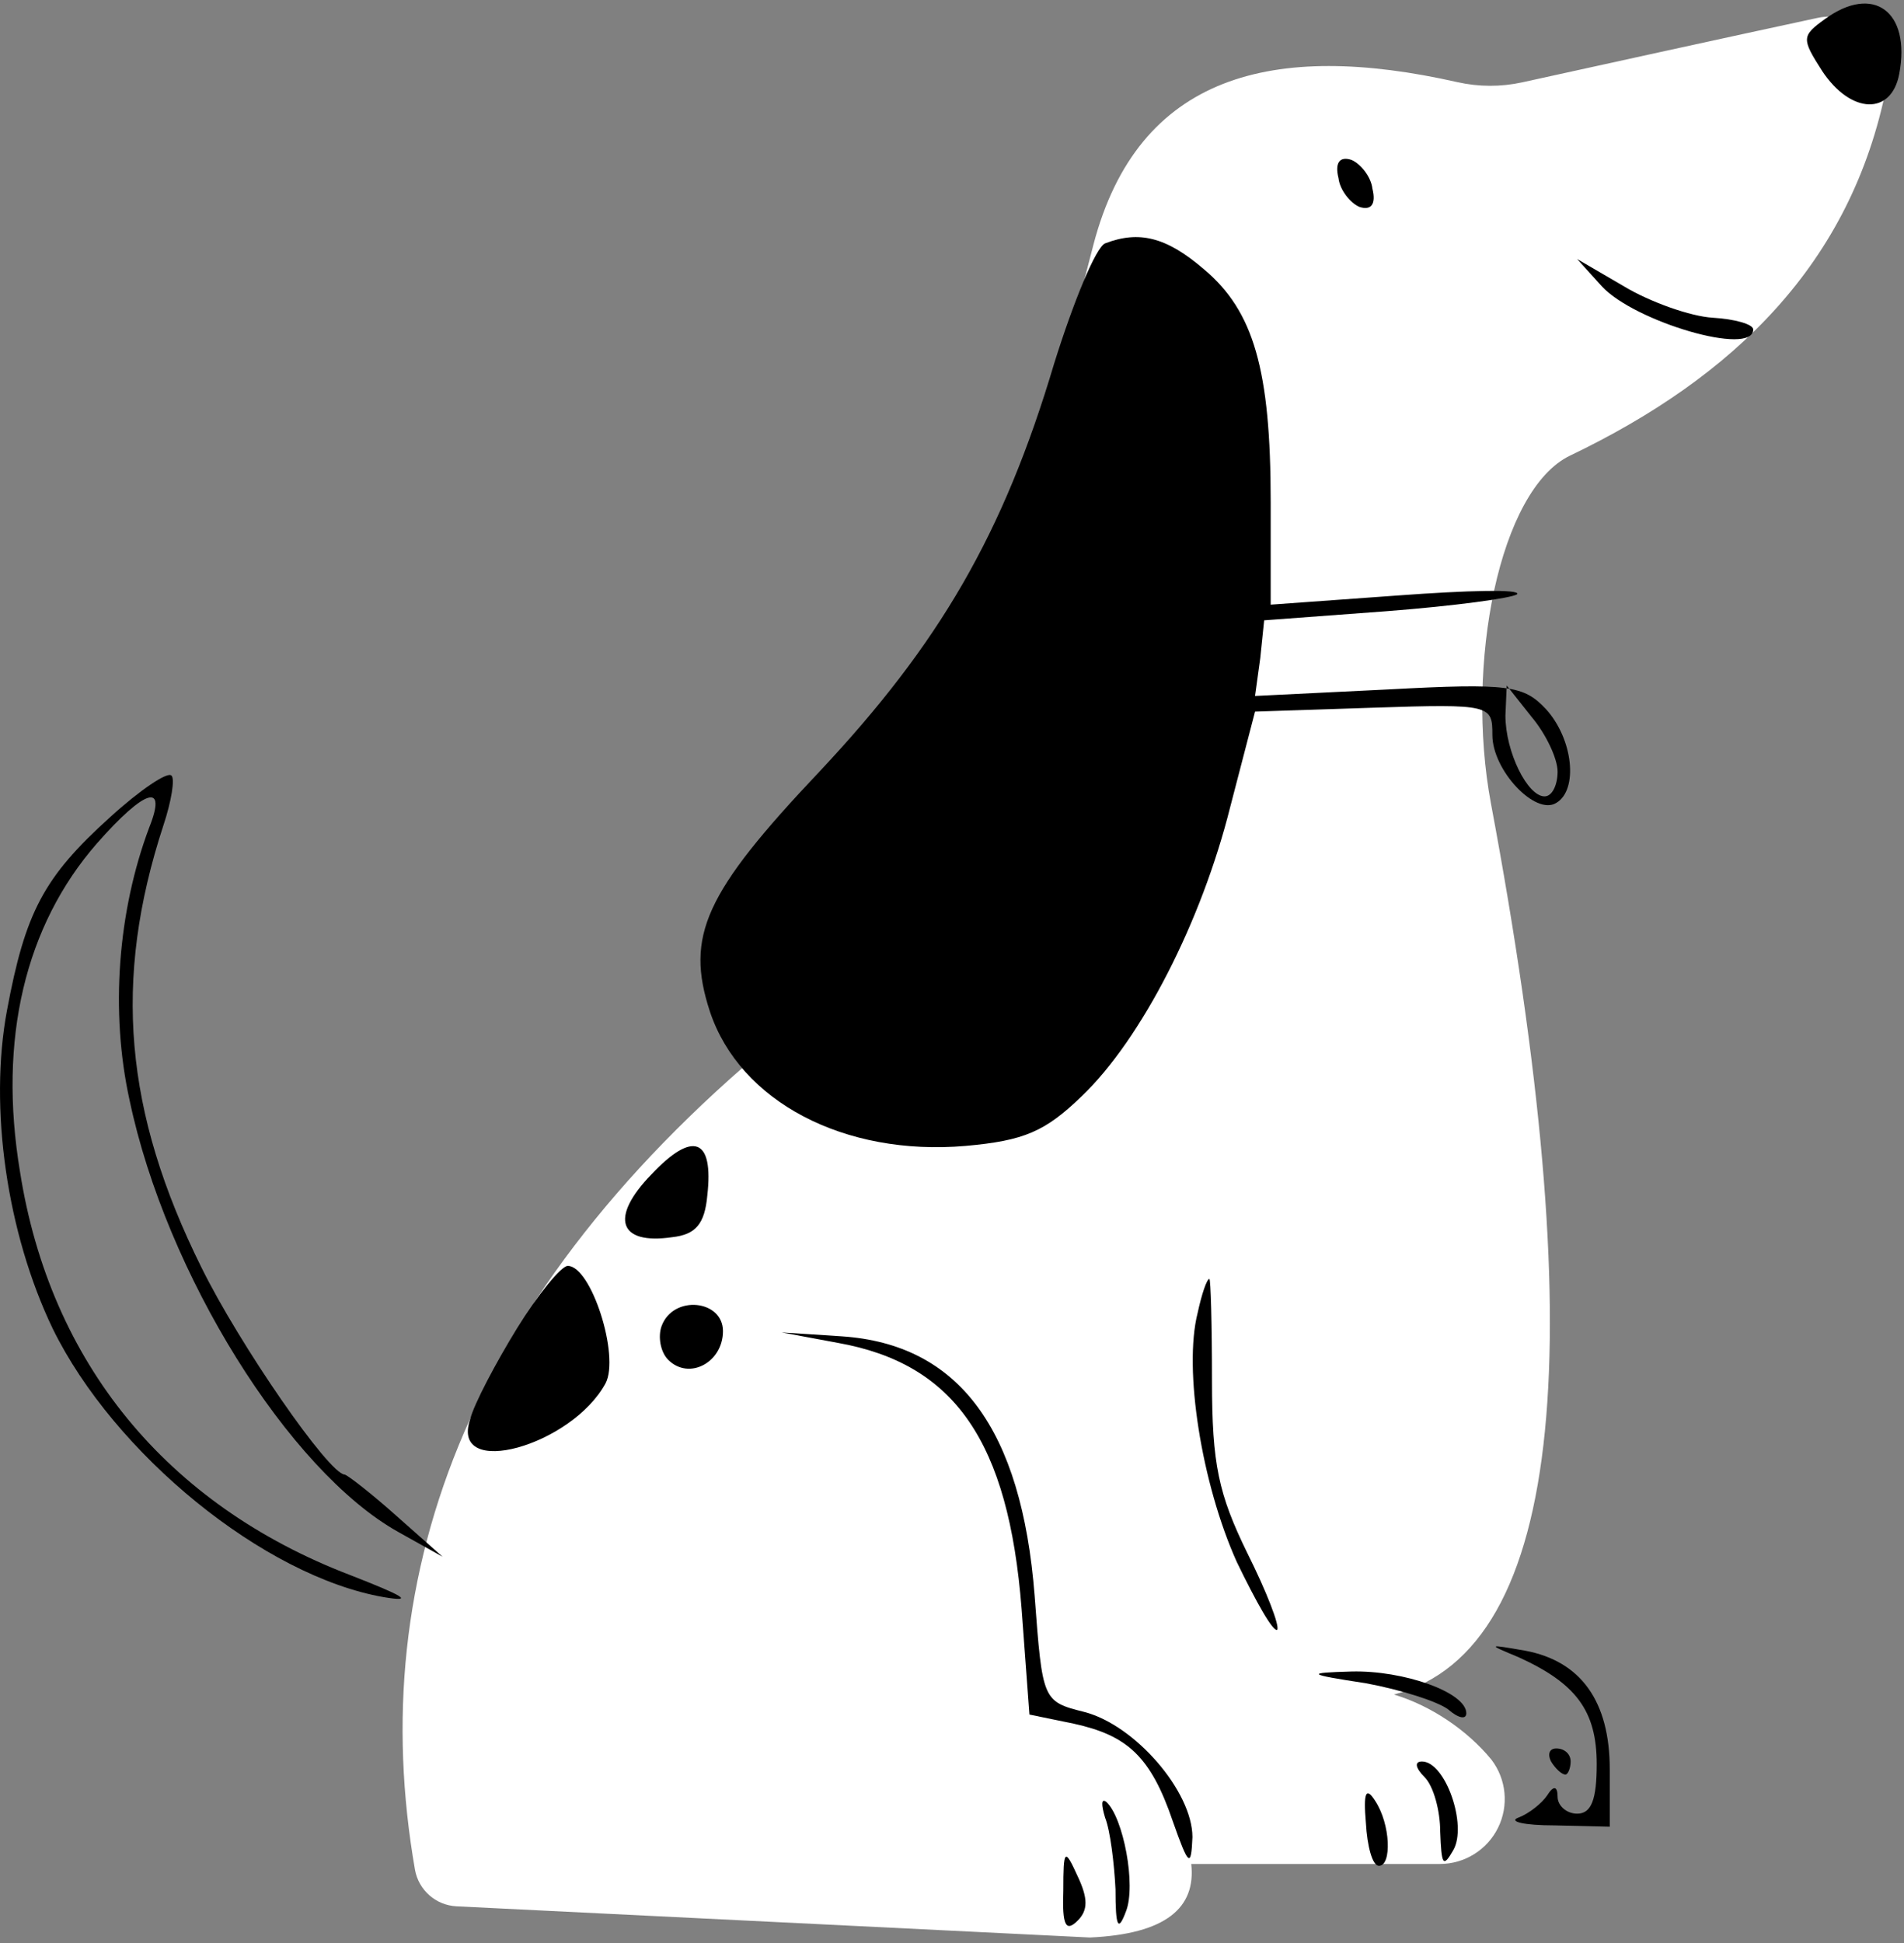
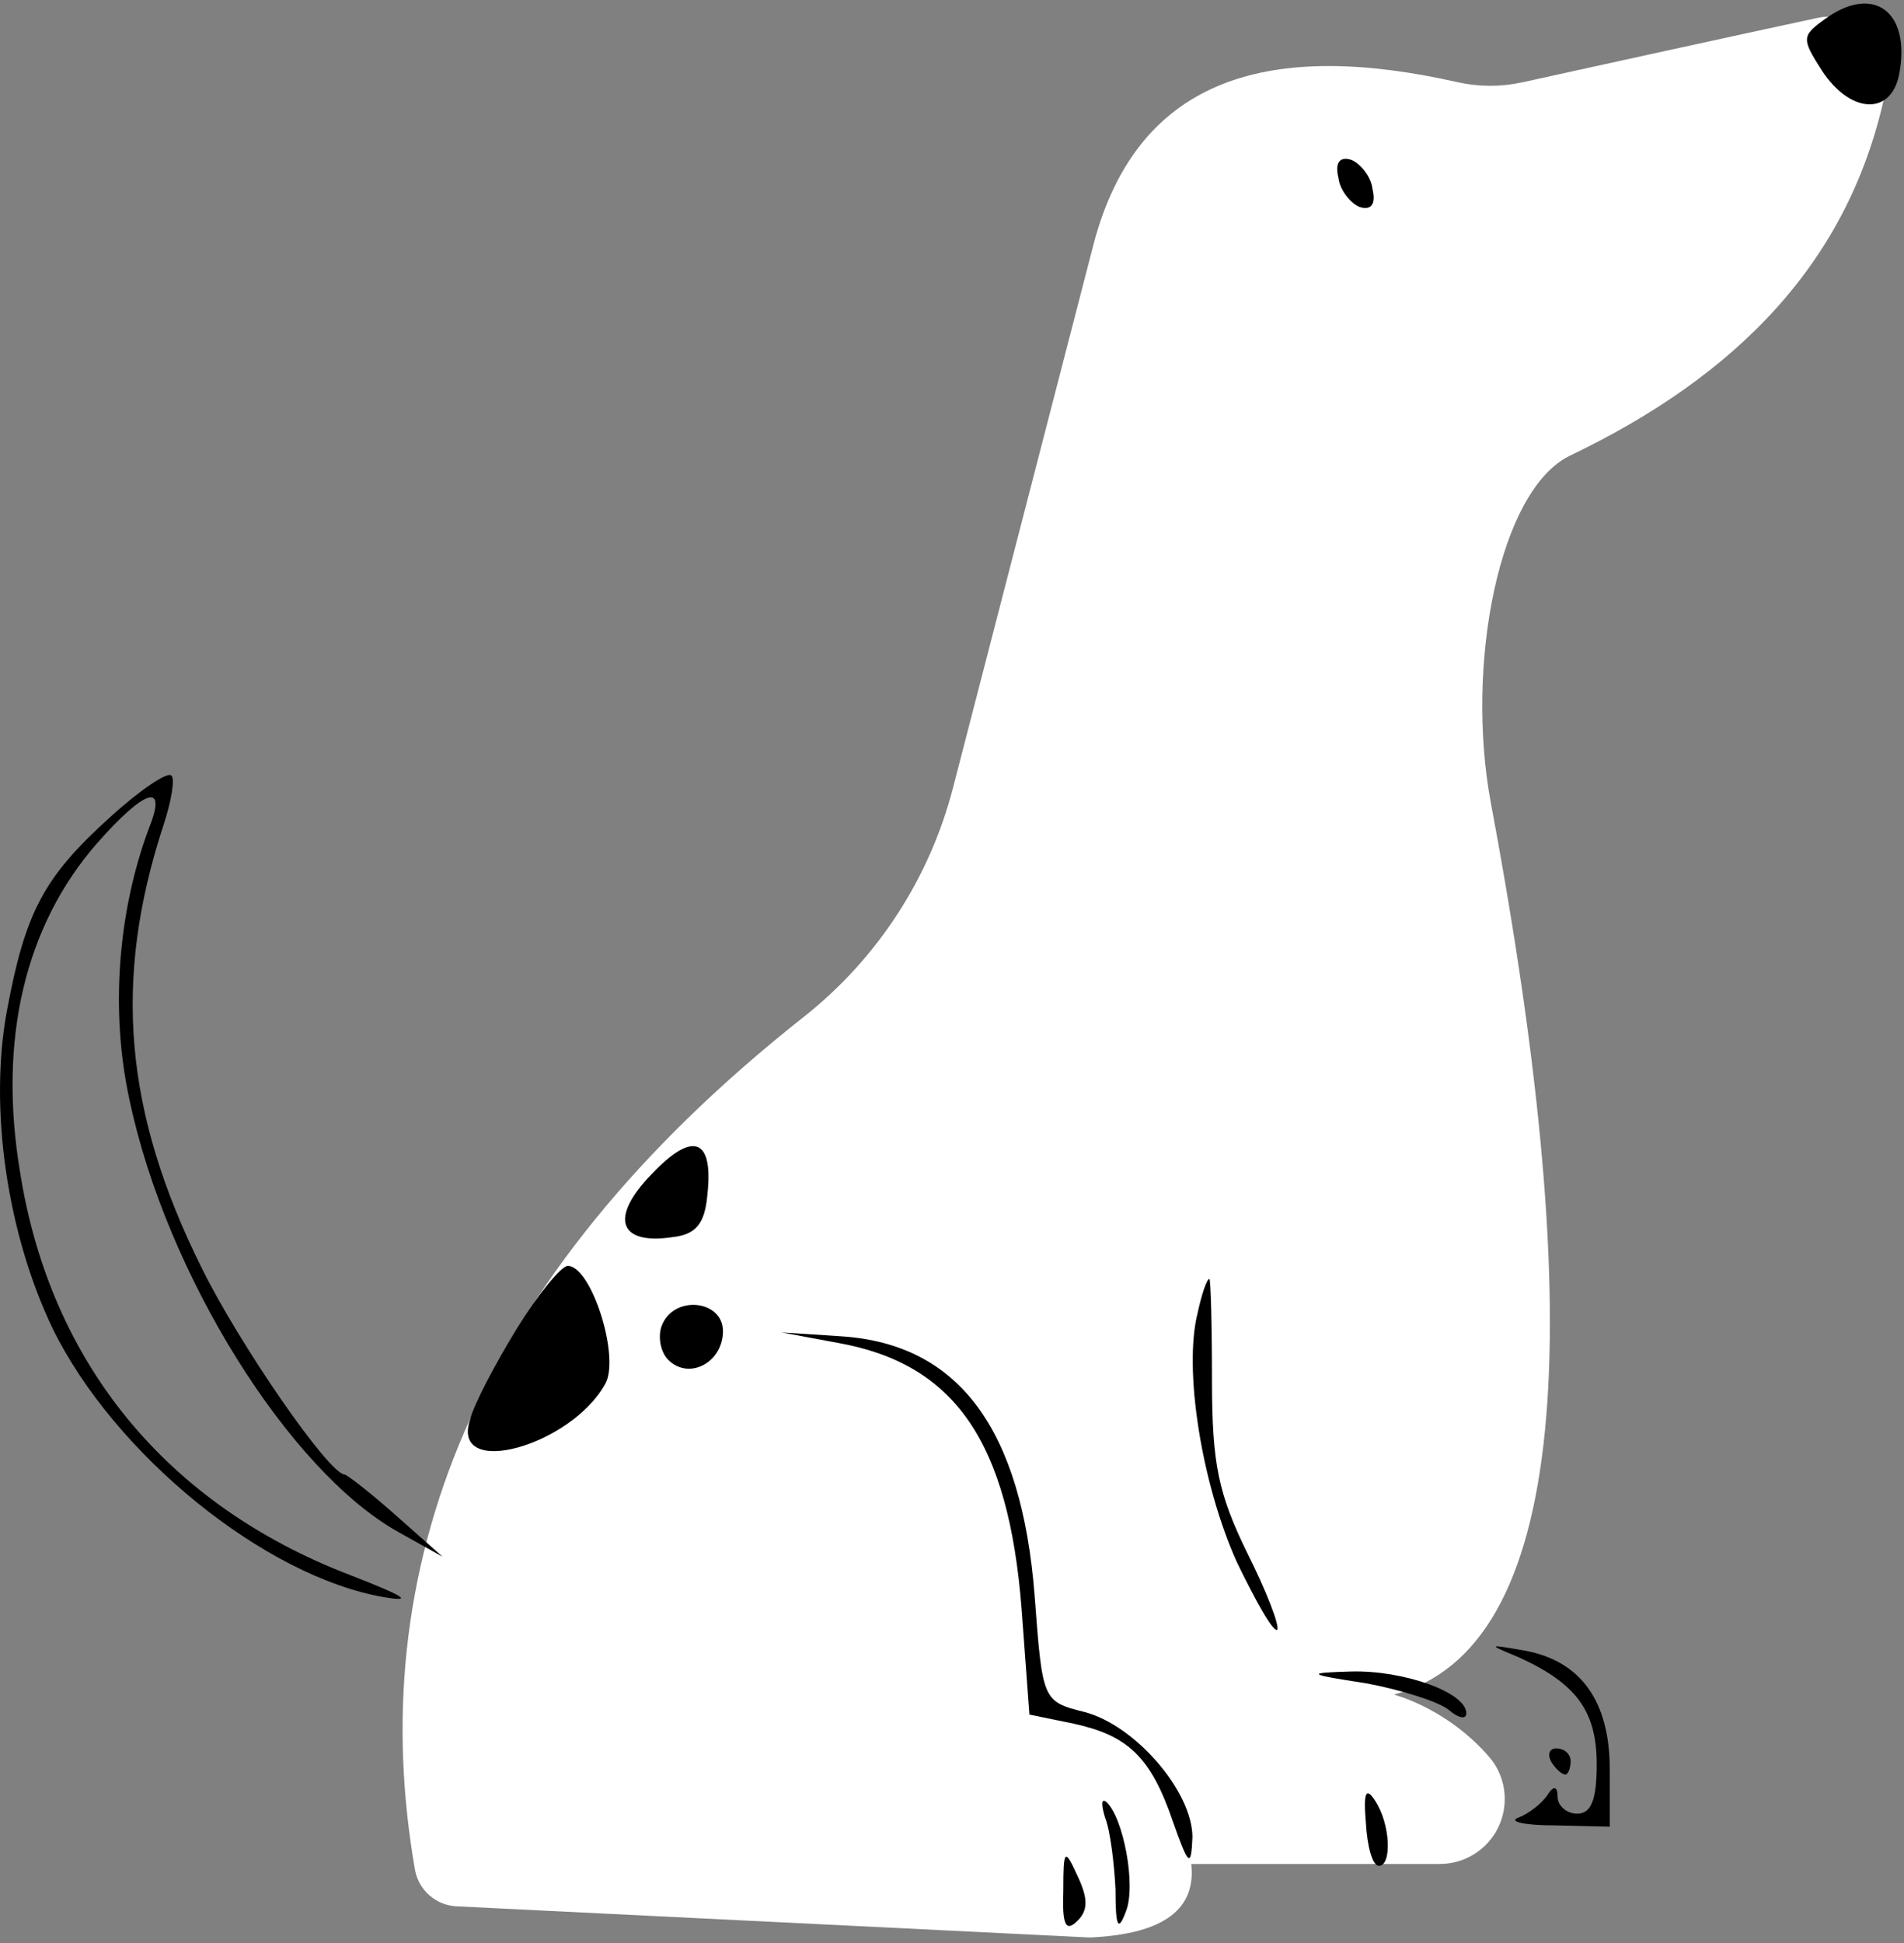
<svg xmlns="http://www.w3.org/2000/svg" width="100%" height="100%" viewBox="0 0 146 149" version="1.1" xml:space="preserve" style="fill-rule:evenodd;clip-rule:evenodd;stroke-linejoin:round;stroke-miterlimit:2;">
  <rect x="0" y="0" width="146" height="149" fill="#808080" stroke="none" />
  <g transform="matrix(0.1,0,0,-0.1,-33.563,314.062)">
    <g transform="matrix(10,0,0,-10,0,5170)">
      <path d="M117.415,221.674C117.415,221.674 110.666,247.773 106.638,263.352C104.848,270.272 100.851,276.42 95.252,280.864C69.504,301.165 61.429,323.651 65.385,346.307C65.667,347.867 66.988,349.026 68.571,349.104C79.085,349.627 117.14,351.495 117.14,351.495C122.961,351.23 125.284,349.218 124.908,345.857L143.97,345.857C145.864,345.857 147.594,344.782 148.433,343.084C149.272,341.387 149.075,339.36 147.924,337.855C146.052,335.572 143.26,333.711 140.454,332.866C153.765,329.349 155.528,305.303 147.89,264.547C145.892,253.889 148.529,240.474 153.96,237.87C166.494,231.86 175.536,223.15 178.23,209.528C178.527,208.057 178.061,206.535 176.99,205.483C175.92,204.431 174.39,203.991 172.924,204.313C166.047,205.787 155.198,208.172 150.299,209.249C148.658,209.609 146.958,209.605 145.319,209.237C131.15,206.038 120.833,208.661 117.415,221.674Z" style="fill:white;" />
    </g>
    <path d="M1735,3126C1717,3113 1717,3111 1733,3086C1755,3053 1786,3052 1792,3084C1801,3132 1772,3153 1735,3126Z" style="fill-rule:nonzero;" />
    <path d="M1362,3004C1363,2995 1371,2985 1378,2982C1387,2979 1391,2984 1388,2996C1387,3005 1379,3015 1372,3018C1363,3021 1359,3016 1362,3004Z" style="fill-rule:nonzero;" />
-     <path d="M1183,2954C1176,2951 1159,2910 1144,2862C1105,2731 1056,2647 964,2549C876,2456 861,2423 880,2365C903,2296 983,2254 1076,2262C1121,2266 1137,2273 1165,2300C1211,2344 1257,2434 1279,2522L1298,2595L1389,2598C1479,2601 1480,2600 1480,2577C1480,2550 1513,2515 1529,2525C1546,2535 1542,2574 1521,2597C1504,2615 1493,2617 1400,2612L1298,2607L1302,2636L1305,2665L1399,2672C1451,2676 1495,2682 1499,2685C1502,2689 1461,2688 1407,2684L1310,2677L1310,2756C1310,2857 1297,2902 1259,2934C1230,2959 1209,2964 1183,2954ZM1530,2549C1530,2539 1526,2530 1520,2530C1507,2530 1490,2564 1490,2592L1491,2615L1510,2591C1521,2578 1530,2559 1530,2549Z" style="fill-rule:nonzero;" />
-     <path d="M1564,2921C1589,2894 1680,2867 1680,2888C1680,2892 1666,2896 1649,2897C1632,2898 1601,2909 1581,2921L1545,2942L1564,2921Z" style="fill-rule:nonzero;" />
    <path d="M420,2514C369,2468 355,2441 341,2366C327,2291 341,2195 376,2122C423,2026 538,1932 630,1916C654,1912 645,1917 604,1933C463,1987 374,2096 351,2242C334,2344 355,2431 410,2494C447,2536 464,2541 450,2506C426,2442 420,2365 435,2297C463,2164 557,2013 641,1966L675,1947L640,1978C621,1995 603,2009 600,2010C588,2010 519,2110 490,2169C431,2288 422,2389 461,2508C467,2526 470,2544 467,2546C464,2549 443,2535 420,2514Z" style="fill-rule:nonzero;" />
    <path d="M835,2240C803,2207 810,2186 851,2192C869,2194 876,2202 878,2224C883,2268 867,2274 835,2240Z" style="fill-rule:nonzero;" />
    <path d="M732,2122C716,2096 699,2064 696,2052C681,2006 774,2032 800,2080C811,2101 789,2170 771,2170C766,2170 748,2148 732,2122Z" style="fill-rule:nonzero;" />
    <path d="M1254,2134C1243,2091 1257,2003 1284,1943C1299,1912 1312,1889 1315,1891C1317,1894 1307,1920 1292,1950C1270,1995 1265,2018 1265,2082C1265,2125 1264,2160 1263,2160C1261,2160 1257,2148 1254,2134Z" style="fill-rule:nonzero;" />
    <path d="M843,2124C840,2116 842,2104 848,2098C864,2082 890,2096 890,2120C890,2144 852,2148 843,2124Z" style="fill-rule:nonzero;" />
    <path d="M978,2111C1068,2095 1109,2035 1119,1907L1125,1826L1159,1819C1200,1810 1218,1794 1235,1744C1247,1710 1249,1708 1250,1732C1250,1767 1206,1818 1167,1828C1135,1836 1135,1837 1129,1917C1119,2045 1071,2110 981,2116L935,2119L978,2111Z" style="fill-rule:nonzero;" />
    <path d="M1500,1870C1544,1850 1560,1829 1560,1788C1560,1761 1556,1750 1545,1750C1537,1750 1530,1756 1530,1763C1530,1771 1527,1772 1522,1764C1518,1758 1508,1750 1500,1747C1492,1744 1504,1741 1528,1741L1570,1740L1570,1784C1570,1836 1548,1867 1505,1875C1476,1880 1476,1880 1500,1870Z" style="fill-rule:nonzero;" />
    <path d="M1383,1850C1410,1845 1438,1836 1446,1830C1454,1823 1460,1822 1460,1827C1460,1843 1412,1860 1372,1859C1337,1858 1337,1857 1383,1850Z" style="fill-rule:nonzero;" />
    <path d="M1525,1790C1528,1785 1533,1780 1536,1780C1538,1780 1540,1785 1540,1790C1540,1796 1535,1800 1529,1800C1524,1800 1522,1796 1525,1790Z" style="fill-rule:nonzero;" />
-     <path d="M1428,1778C1435,1771 1440,1752 1440,1736C1441,1711 1442,1708 1450,1722C1461,1741 1444,1790 1426,1790C1420,1790 1421,1785 1428,1778Z" style="fill-rule:nonzero;" />
    <path d="M1383,1743C1384,1725 1388,1710 1393,1710C1403,1710 1402,1742 1390,1760C1383,1771 1381,1766 1383,1743Z" style="fill-rule:nonzero;" />
    <path d="M1183,1747C1187,1737 1190,1712 1191,1692C1191,1663 1193,1659 1199,1675C1207,1695 1197,1747 1184,1759C1180,1762 1180,1757 1183,1747Z" style="fill-rule:nonzero;" />
    <path d="M1151,1691C1150,1664 1153,1659 1162,1668C1170,1676 1170,1685 1162,1702C1152,1724 1151,1723 1151,1691Z" style="fill-rule:nonzero;" />
  </g>
</svg>